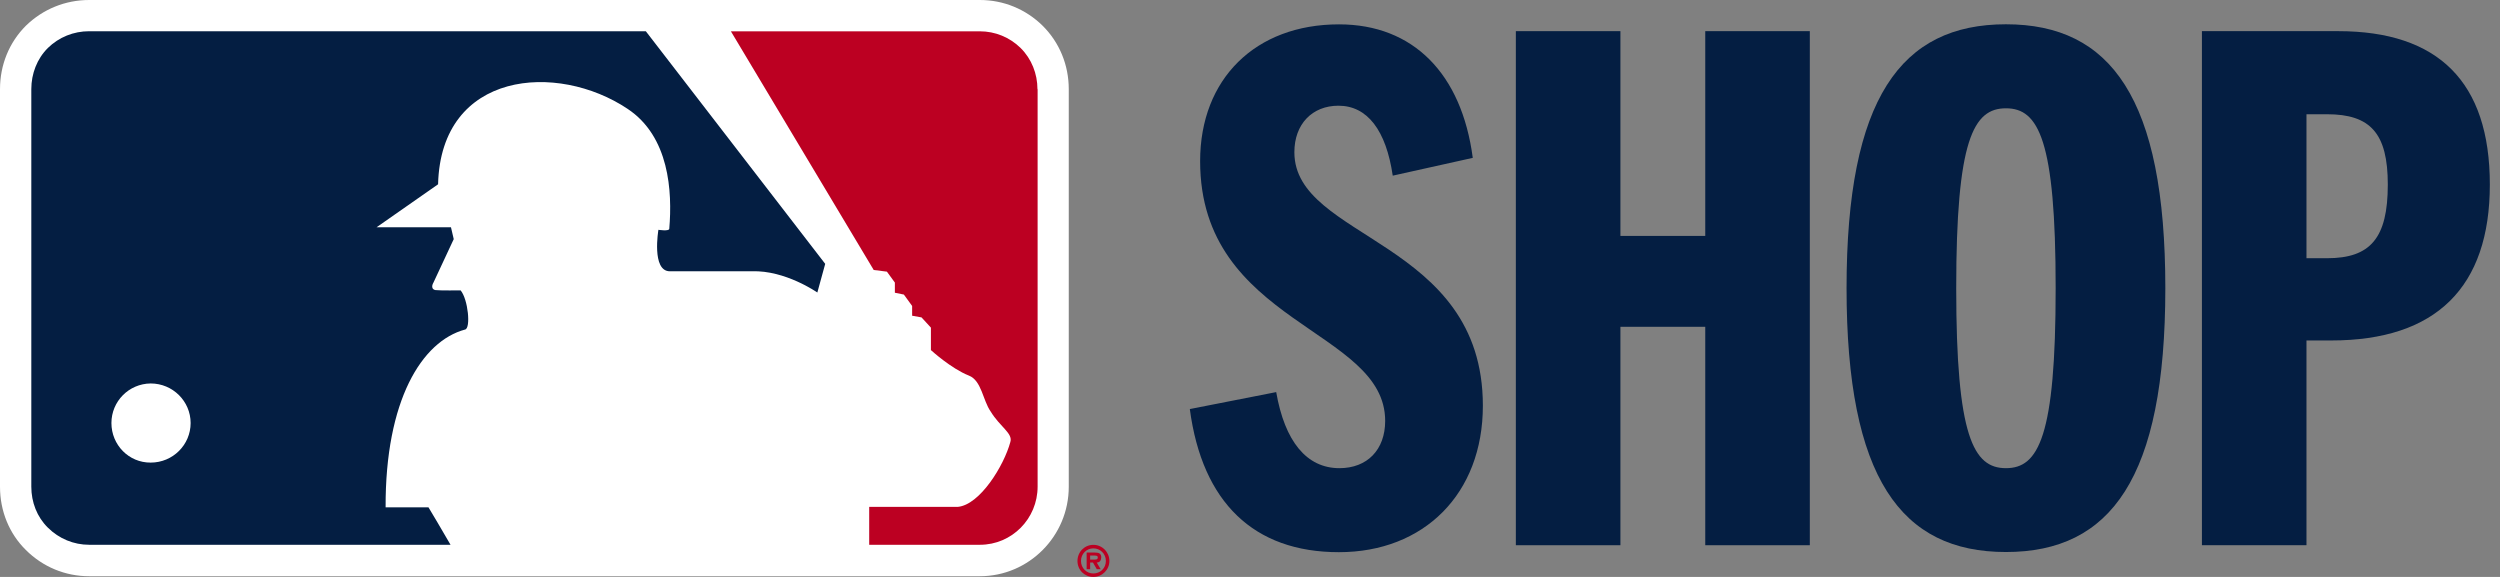
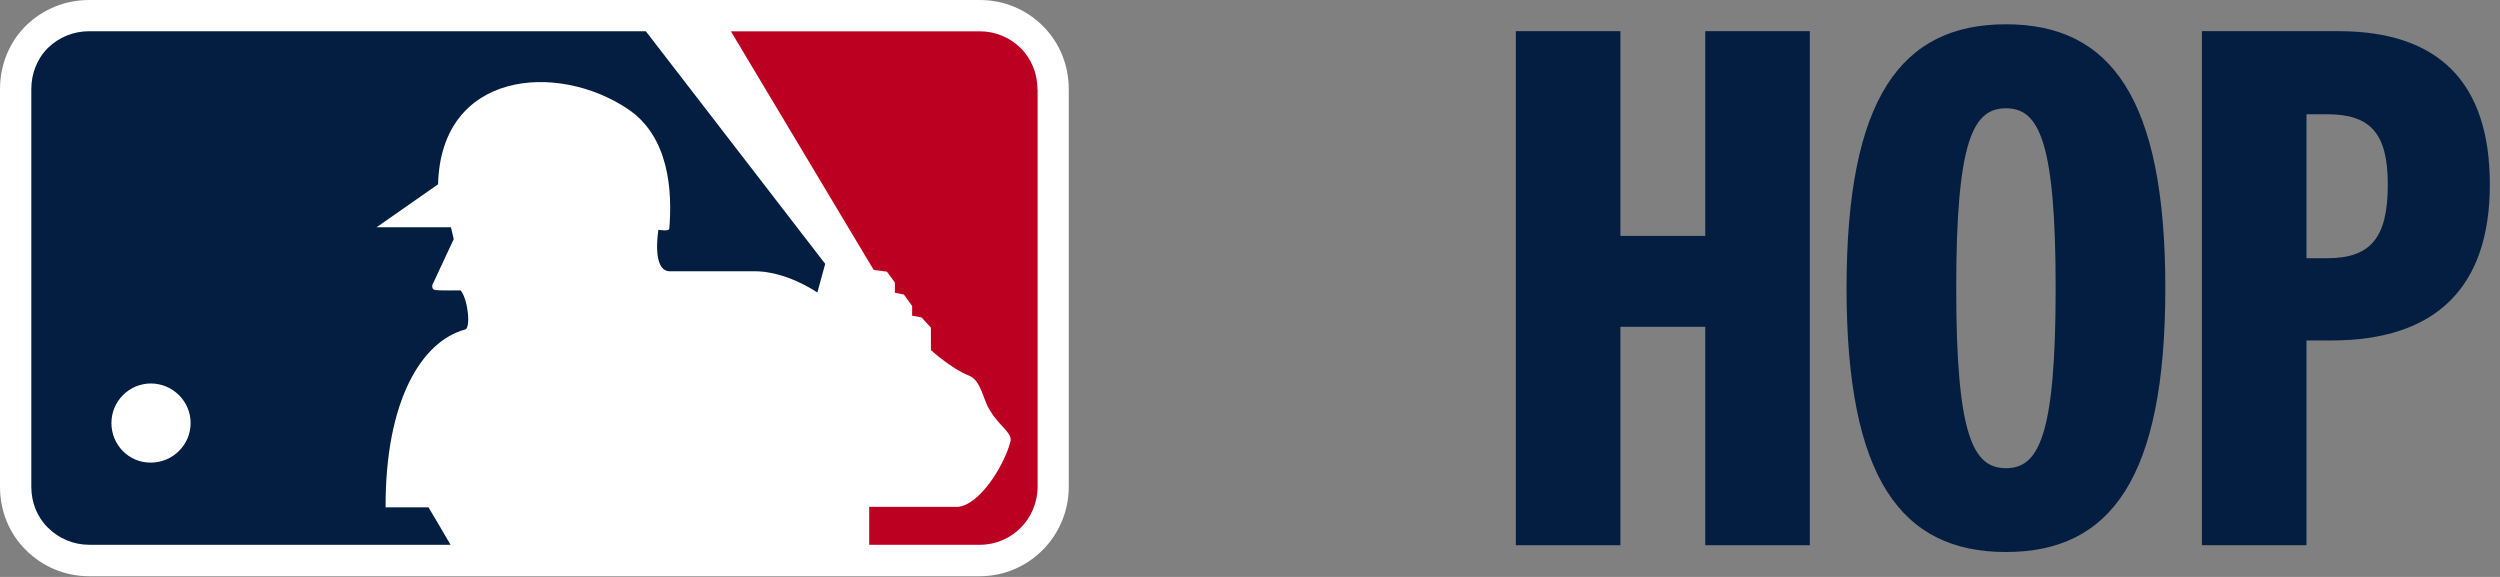
<svg xmlns="http://www.w3.org/2000/svg" width="156" height="36" viewBox="0 0 156 36" fill="none">
  <rect x="0" y="0" width="156" height="36" fill="#808080" stroke="none" />
  <path d="M61.139 0H5.562C4.075 0 2.678 0.572 1.62 1.601C0.572 2.645 0 4.051 0 5.566V30.372C0 31.887 0.572 33.293 1.616 34.322C2.674 35.376 4.075 35.957 5.562 35.957H61.139C64.199 35.957 66.691 33.455 66.691 30.372V5.566C66.691 4.06 66.114 2.654 65.066 1.611C64.013 0.572 62.621 0 61.144 0" fill="white" />
  <path d="M64.737 5.566C64.737 4.604 64.37 3.674 63.689 2.998C63.002 2.321 62.087 1.954 61.144 1.954H45.608L54.52 16.847L55.344 16.951L55.84 17.633V18.267L56.402 18.381L56.917 19.091V19.701L57.503 19.806L58.089 20.445V21.846C58.089 21.846 59.347 22.999 60.462 23.438C61.249 23.743 61.334 24.991 61.811 25.668C62.402 26.645 63.217 27.036 63.045 27.584C62.65 29.047 61.148 31.511 59.757 31.63H54.238V33.994H61.148C63.141 33.994 64.747 32.368 64.747 30.362V5.566H64.737Z" fill="#BC0022" />
  <path d="M26.735 31.659H24.062C24.038 24.986 26.316 21.293 29.018 20.564C29.39 20.497 29.209 18.672 28.742 18.119C28.742 18.119 27.431 18.138 27.155 18.1C26.812 18.005 27.05 17.628 27.05 17.628L28.313 14.921L28.141 14.183H23.495L27.336 11.5C27.517 4.413 34.78 3.86 39.16 6.791C41.762 8.516 41.962 11.928 41.762 14.287C41.728 14.44 41.085 14.34 41.085 14.34C41.085 14.34 40.642 16.928 41.8 16.928H46.909C48.996 16.847 51.002 18.253 51.002 18.253L51.493 16.465L40.299 1.949H5.562C4.599 1.949 3.679 2.316 2.988 2.993C2.307 3.67 1.954 4.604 1.954 5.562V30.367C1.954 31.339 2.307 32.254 2.988 32.926C3.684 33.617 4.604 33.994 5.562 33.994H28.113C27.56 33.045 26.931 31.968 26.735 31.654" fill="#041E42" />
  <path d="M6.953 26.397C6.953 25.049 8.035 23.943 9.403 23.928C10.78 23.928 11.895 25.039 11.895 26.397C11.895 27.755 10.785 28.866 9.403 28.866C8.035 28.875 6.953 27.76 6.953 26.397Z" fill="white" />
-   <path d="M68.721 34.799C68.721 34.523 68.554 34.48 68.316 34.48H67.806V35.519H68.025V35.104H68.202L68.44 35.519H68.683L68.435 35.104C68.612 35.094 68.712 34.99 68.712 34.799M68.316 34.918H68.025V34.666H68.269C68.373 34.666 68.502 34.666 68.502 34.78C68.502 34.894 68.44 34.918 68.316 34.918Z" fill="#BC0022" />
-   <path d="M68.226 33.998C67.673 33.998 67.234 34.442 67.234 35.004C67.234 35.566 67.673 36 68.226 36C68.778 36 69.226 35.552 69.226 35.004C69.226 34.456 68.783 33.998 68.226 33.998ZM68.226 35.785C67.801 35.785 67.454 35.452 67.454 35.004C67.454 34.556 67.801 34.218 68.226 34.218C68.65 34.218 69.007 34.551 69.007 35.004C69.007 35.457 68.654 35.785 68.226 35.785Z" fill="#BC0022" />
-   <path d="M80.769 9.493C80.769 7.749 81.879 6.596 83.519 6.596C85.325 6.596 86.493 8.135 86.907 10.961L91.901 9.851C91.206 4.589 88.18 1.52 83.552 1.52C78.343 1.52 74.888 4.918 74.888 10.056C74.888 20.245 86.435 20.492 86.435 26.264C86.435 28.07 85.311 29.214 83.581 29.214C81.527 29.214 80.168 27.536 79.635 24.467L74.245 25.525C75.017 31.354 78.243 34.456 83.547 34.456C88.852 34.456 92.531 30.82 92.531 25.315C92.531 14.945 80.769 14.964 80.769 9.503" fill="#041E42" />
  <path d="M106.408 14.721H101.114V1.944H94.589V34.022H101.114V20.392H106.408V34.022H112.932V1.944H106.408V14.721Z" fill="#041E42" />
  <path d="M125.171 1.515C118.627 1.515 115.225 6.133 115.225 17.981C115.225 29.828 118.627 34.446 125.171 34.446C131.714 34.446 135.117 29.828 135.117 17.981C135.117 6.133 131.714 1.515 125.171 1.515ZM125.171 29.214C123.141 29.214 122.068 27.245 122.068 17.986C122.068 8.726 123.136 6.758 125.171 6.758C127.206 6.758 128.273 8.726 128.273 17.986C128.273 27.245 127.206 29.214 125.171 29.214Z" fill="#041E42" />
  <path d="M145.902 1.944H137.4V34.022H143.924V21.245H145.473C152.006 21.245 155.366 17.928 155.366 11.514C155.366 5.099 152.135 1.944 145.902 1.944ZM145.206 16.113H143.924V7.129H145.206C147.922 7.129 148.999 8.326 148.999 11.514C148.999 14.859 147.917 16.113 145.206 16.113Z" fill="#041E42" />
</svg>